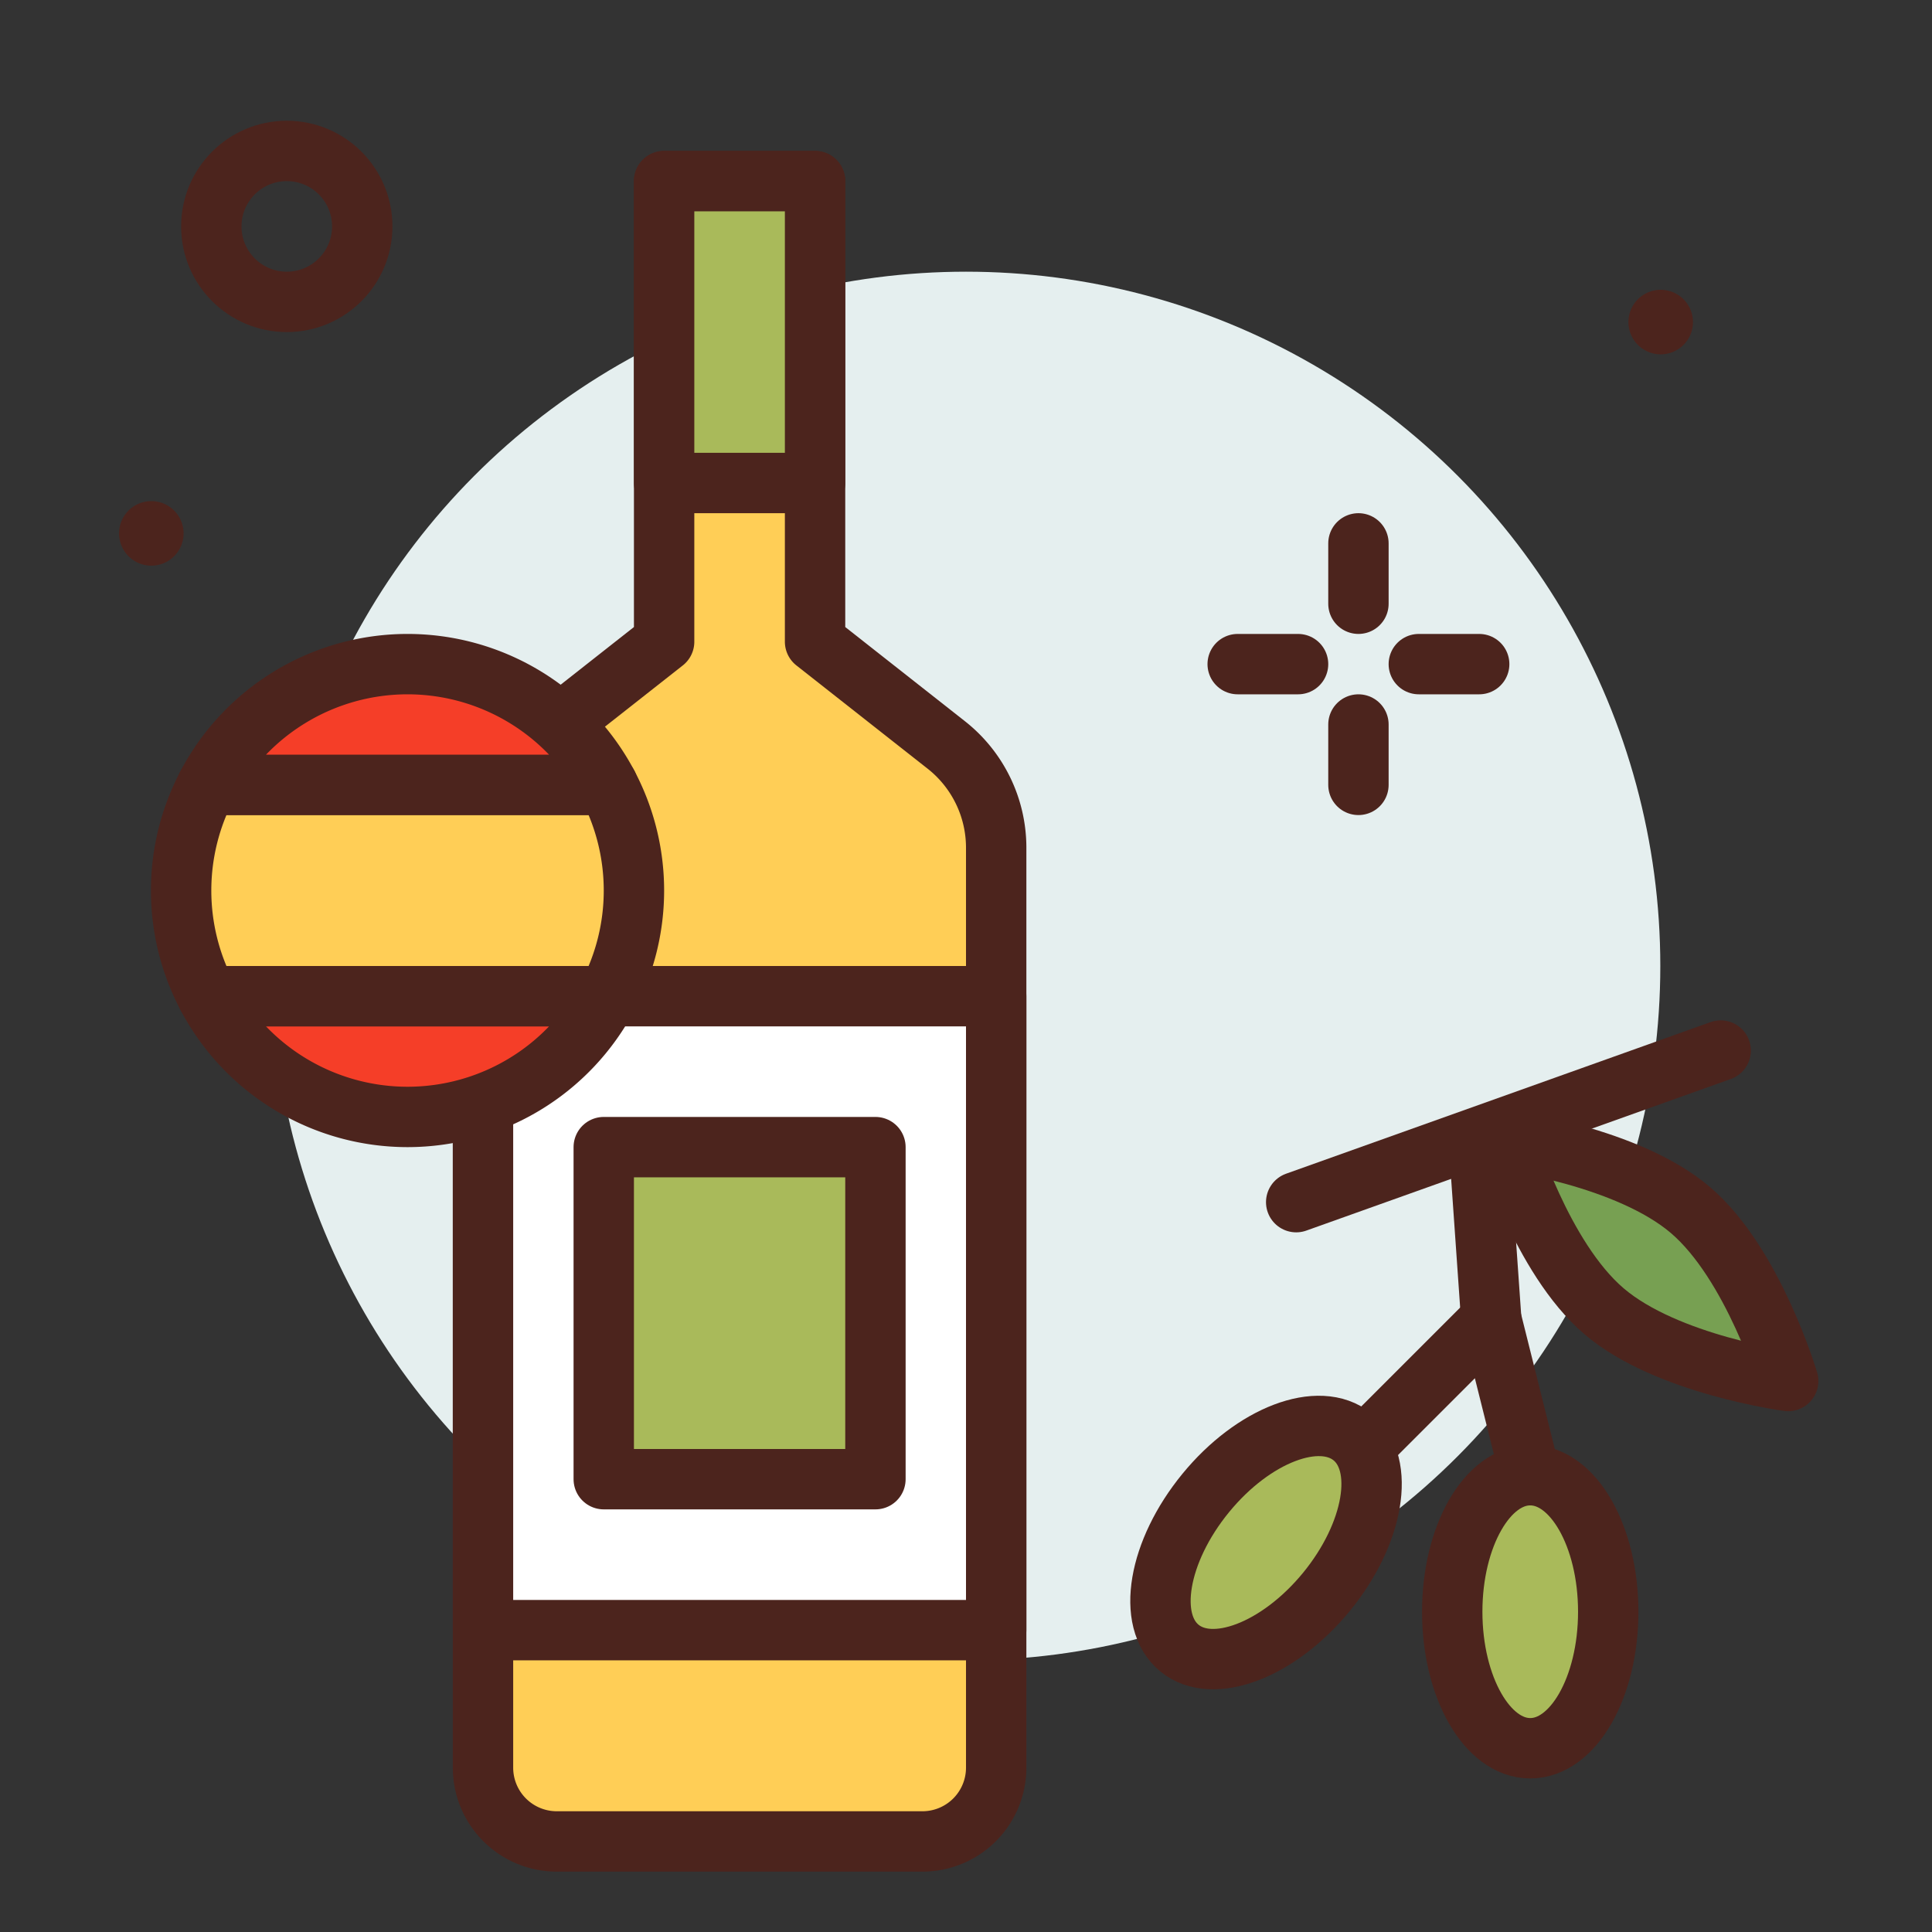
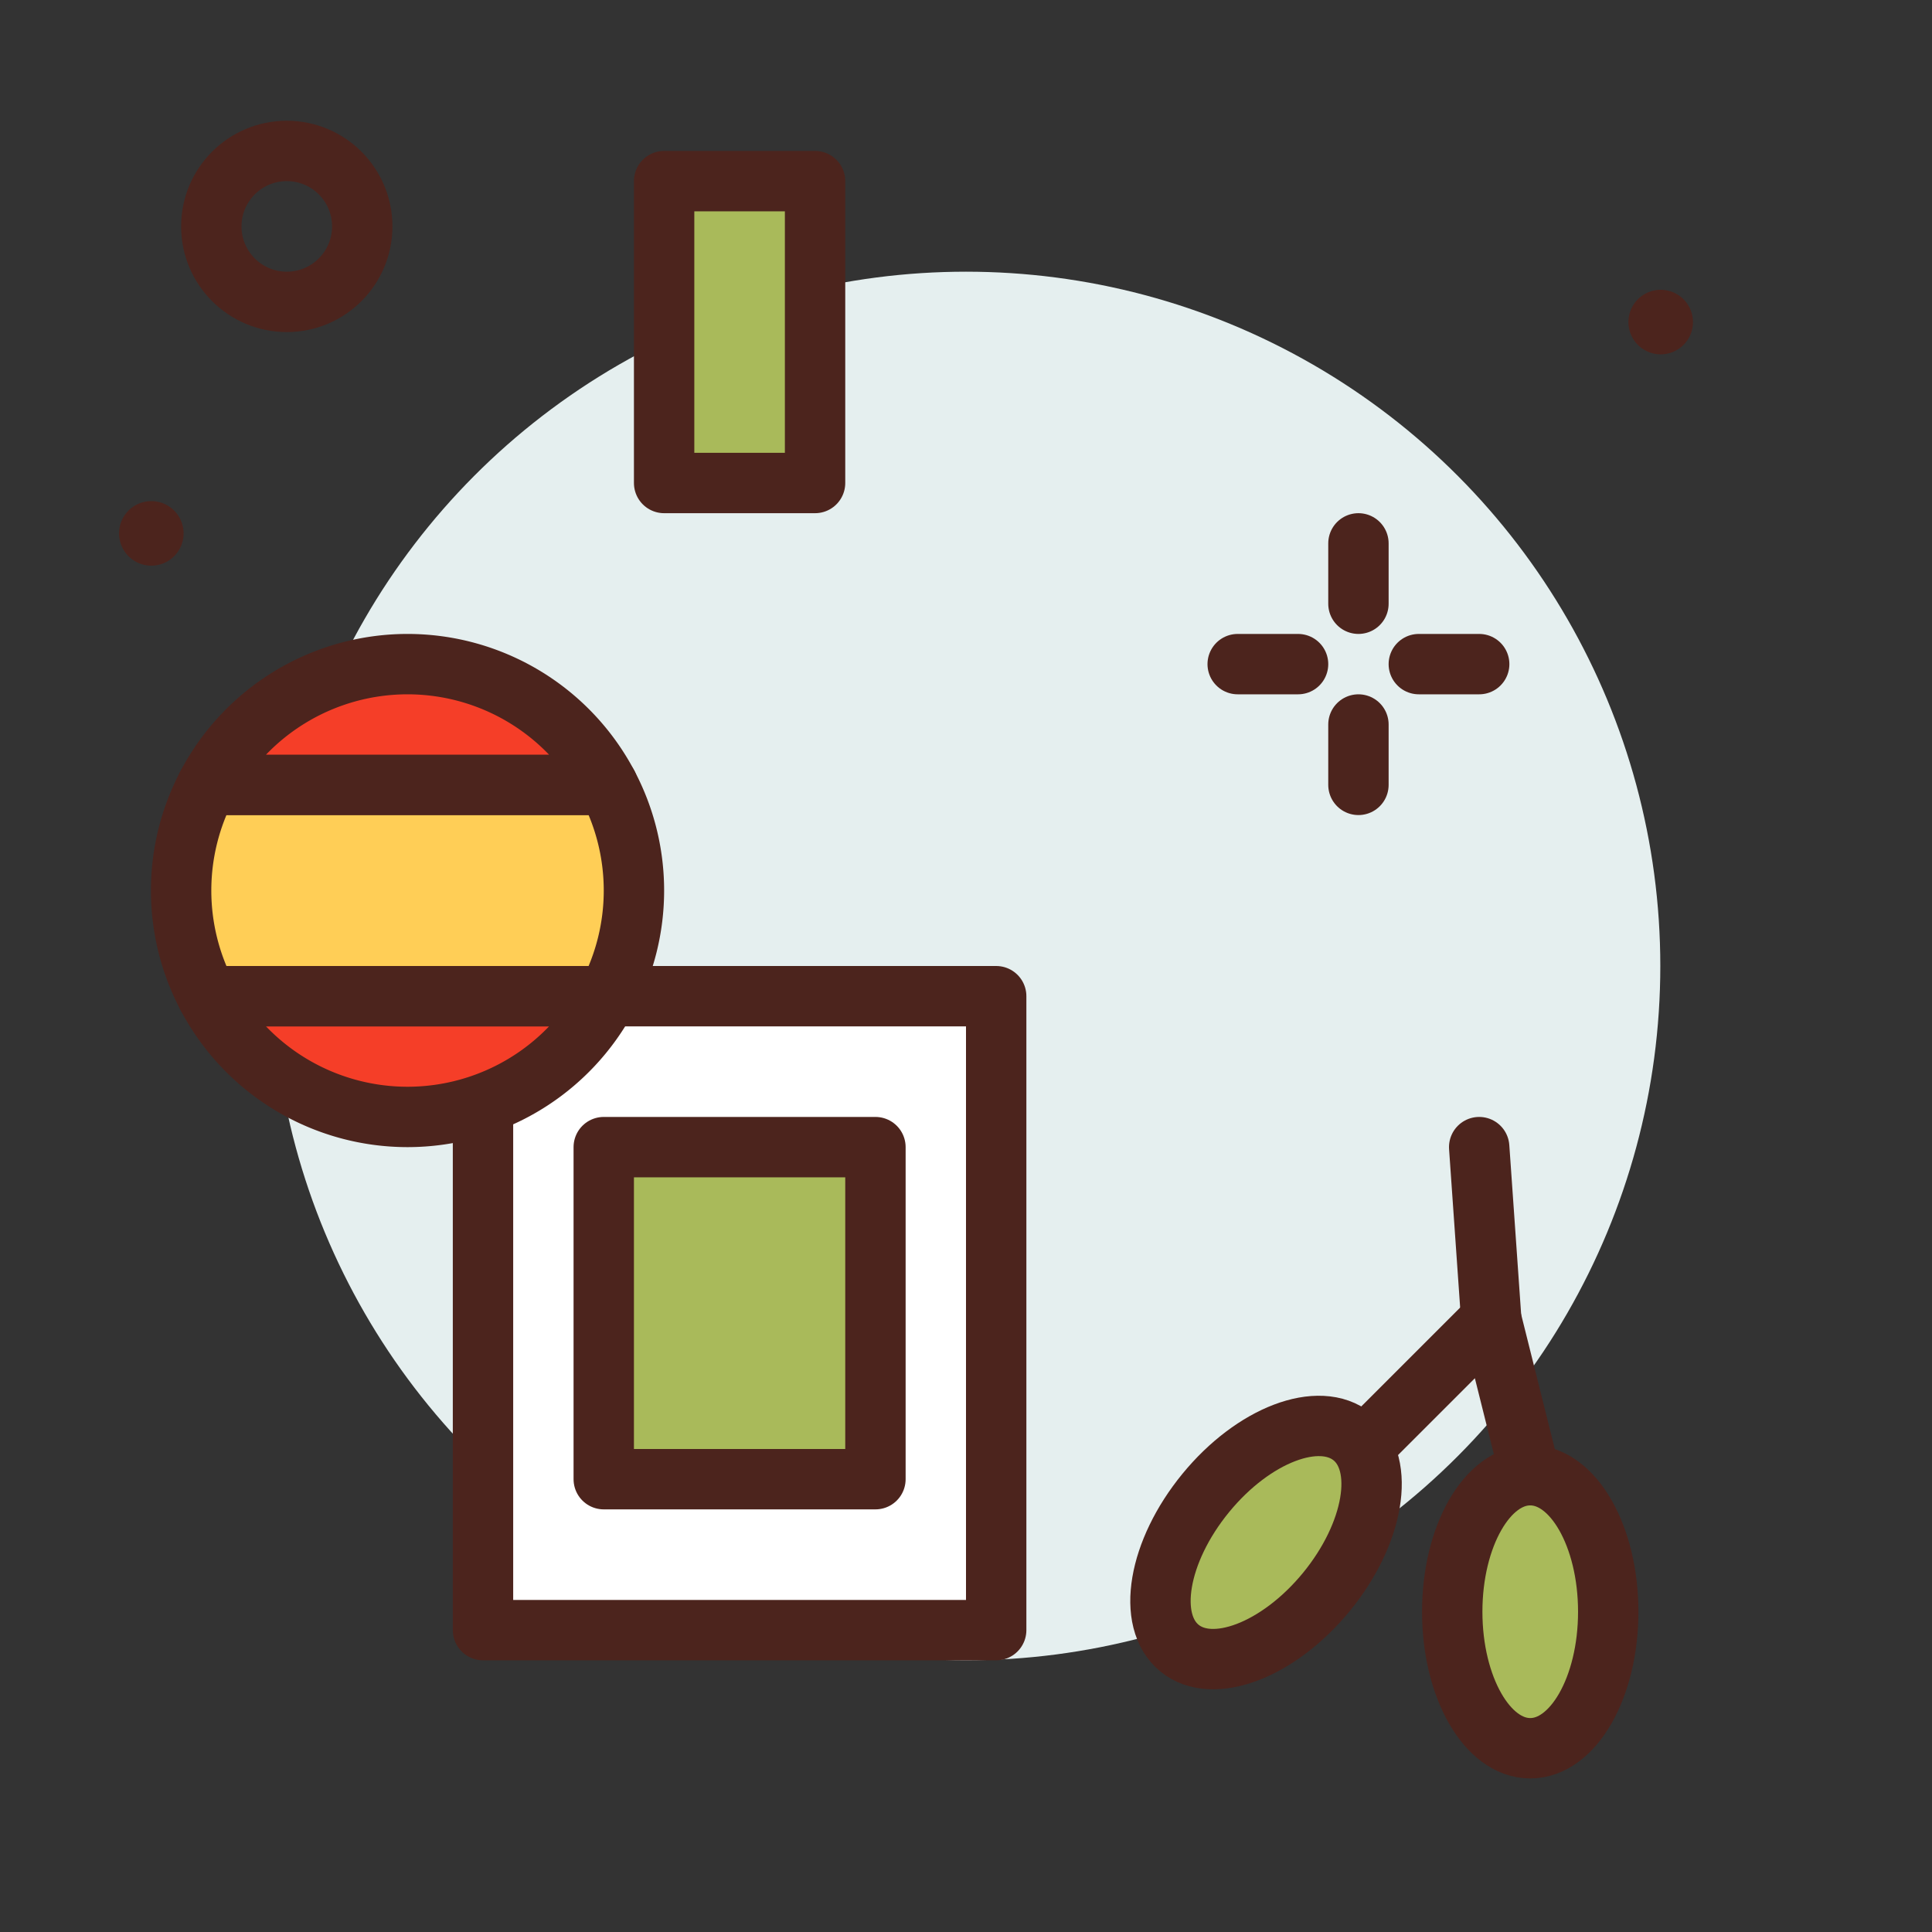
<svg xmlns="http://www.w3.org/2000/svg" width="800px" height="800px" viewBox="0 0 64 64">
  <rect x="0" y="0" width="64" height="64" fill="#333333" stroke="none" />
  <title>olive-oil</title>
  <g id="olive-oil">
    <circle cx="32" cy="32" r="23" style="fill:#e5efef" />
    <line x1="45" y1="18" x2="45" y2="20" style="fill:none;stroke:#4c241d;stroke-linecap:round;stroke-linejoin:round;stroke-width:2px" />
    <line x1="45" y1="24" x2="45" y2="26" style="fill:none;stroke:#4c241d;stroke-linecap:round;stroke-linejoin:round;stroke-width:2px" />
    <line x1="41" y1="22" x2="43" y2="22" style="fill:none;stroke:#4c241d;stroke-linecap:round;stroke-linejoin:round;stroke-width:2px" />
    <line x1="47" y1="22" x2="49" y2="22" style="fill:none;stroke:#4c241d;stroke-linecap:round;stroke-linejoin:round;stroke-width:2px" />
    <path d="M56.082,10.667A1.069,1.069,0,1,1,55.013,9.6,1.07,1.07,0,0,1,56.082,10.667Z" style="fill:#4c241d" />
    <path d="M6.082,17.667A1.069,1.069,0,1,1,5.013,16.6,1.07,1.07,0,0,1,6.082,17.667Z" style="fill:#4c241d" />
    <circle cx="9.5" cy="7.5" r="2.5" style="fill:none;stroke:#4c241d;stroke-linecap:round;stroke-linejoin:round;stroke-width:2px" />
-     <path d="M16,28.083V58.556A2.444,2.444,0,0,0,18.444,61H30.556A2.444,2.444,0,0,0,33,58.556V28.083a4.332,4.332,0,0,0-1.654-3.406L27,21.257V6H22V21.257l-4.346,3.42A4.332,4.332,0,0,0,16,28.083Z" style="fill:#ffce56;stroke:#4c241d;stroke-linecap:round;stroke-linejoin:round;stroke-width:2px" />
    <rect x="16" y="33" width="17" height="21" style="fill:#ffffff;stroke:#4c241d;stroke-linecap:round;stroke-linejoin:round;stroke-width:2px" />
    <path d="M13.5,37a7.5,7.5,0,0,0,6.631-4H6.869A7.5,7.5,0,0,0,13.5,37Z" style="fill:#f53e28;stroke:#4c241d;stroke-linecap:round;stroke-linejoin:round;stroke-width:2px" />
    <path d="M20.131,26H6.869a7.483,7.483,0,0,0,0,7H20.131a7.483,7.483,0,0,0,0-7Z" style="fill:#ffce56;stroke:#4c241d;stroke-linecap:round;stroke-linejoin:round;stroke-width:2px" />
    <path d="M13.5,22a7.5,7.5,0,0,0-6.631,4H20.131A7.5,7.5,0,0,0,13.5,22Z" style="fill:#f53e28;stroke:#4c241d;stroke-linecap:round;stroke-linejoin:round;stroke-width:2px" />
    <rect x="22" y="6" width="5" height="10" style="fill:#a9ba5a;stroke:#4c241d;stroke-linecap:round;stroke-linejoin:round;stroke-width:2px" />
    <rect x="20" y="38" width="9" height="11" style="fill:#a9ba5a;stroke:#4c241d;stroke-linecap:round;stroke-linejoin:round;stroke-width:2px" />
    <path d="M53.275,53.391c0,2.5-1.157,4.522-2.584,4.522s-2.584-2.025-2.584-4.522,1.157-4.523,2.584-4.523S53.275,50.893,53.275,53.391Z" style="fill:#a9ba5a;stroke:#4c241d;stroke-linecap:round;stroke-linejoin:round;stroke-width:2px" />
    <path d="M43.936,52.738c-1.585,1.931-3.764,2.762-4.867,1.856s-.713-3.2.871-5.135S43.7,46.7,44.807,47.6,45.52,50.807,43.936,52.738Z" style="fill:#a9ba5a;stroke:#4c241d;stroke-linecap:round;stroke-linejoin:round;stroke-width:2px" />
    <polyline points="50.691 48.868 49.399 43.7 45.522 47.576" style="fill:none;stroke:#4c241d;stroke-linecap:round;stroke-linejoin:round;stroke-width:2px" />
    <line x1="49.399" y1="43.7" x2="49" y2="38" style="fill:none;stroke:#4c241d;stroke-linecap:round;stroke-linejoin:round;stroke-width:2px" />
-     <line x1="42.938" y1="39.823" x2="57" y2="34.801" style="fill:none;stroke:#4c241d;stroke-linecap:round;stroke-linejoin:round;stroke-width:2px" />
-     <path d="M56,40.086c2.083,1.778,3.236,5.662,3.236,5.662s-4.016-.532-6.1-2.311S49.9,37.776,49.9,37.776,53.916,38.307,56,40.086Z" style="fill:#77a052;stroke:#4c241d;stroke-linecap:round;stroke-linejoin:round;stroke-width:2px" />
  </g>
</svg>